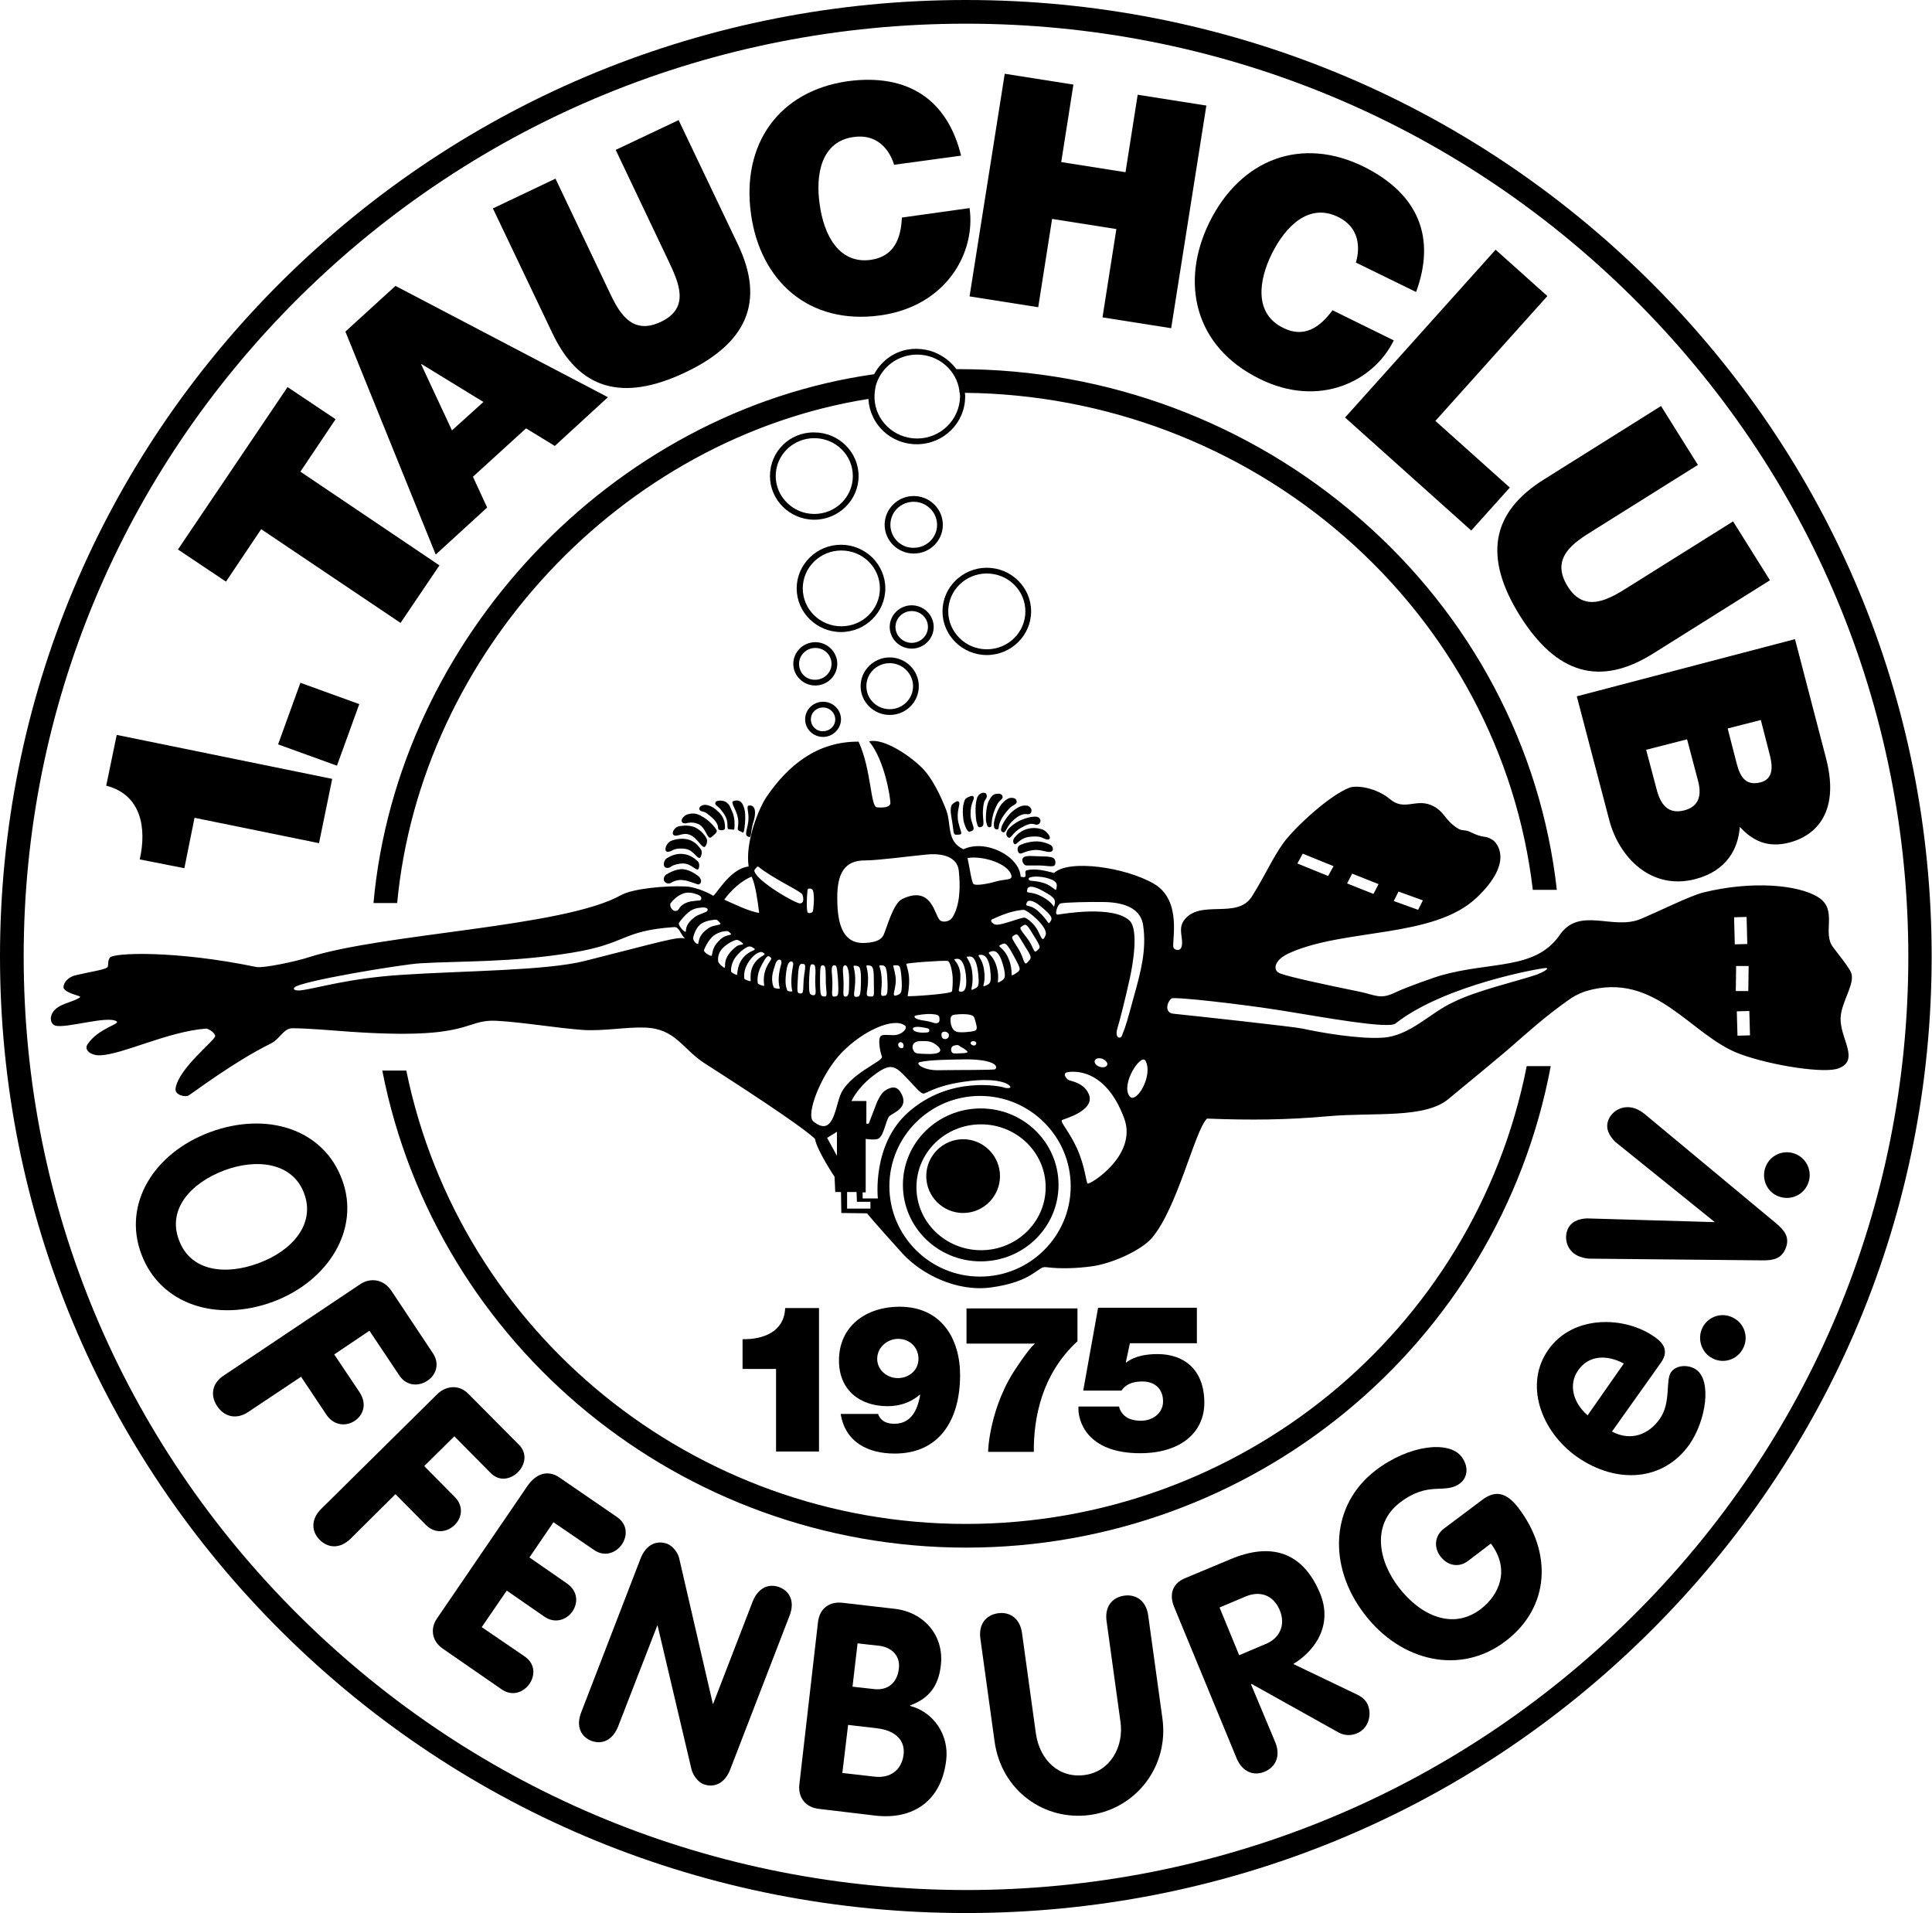
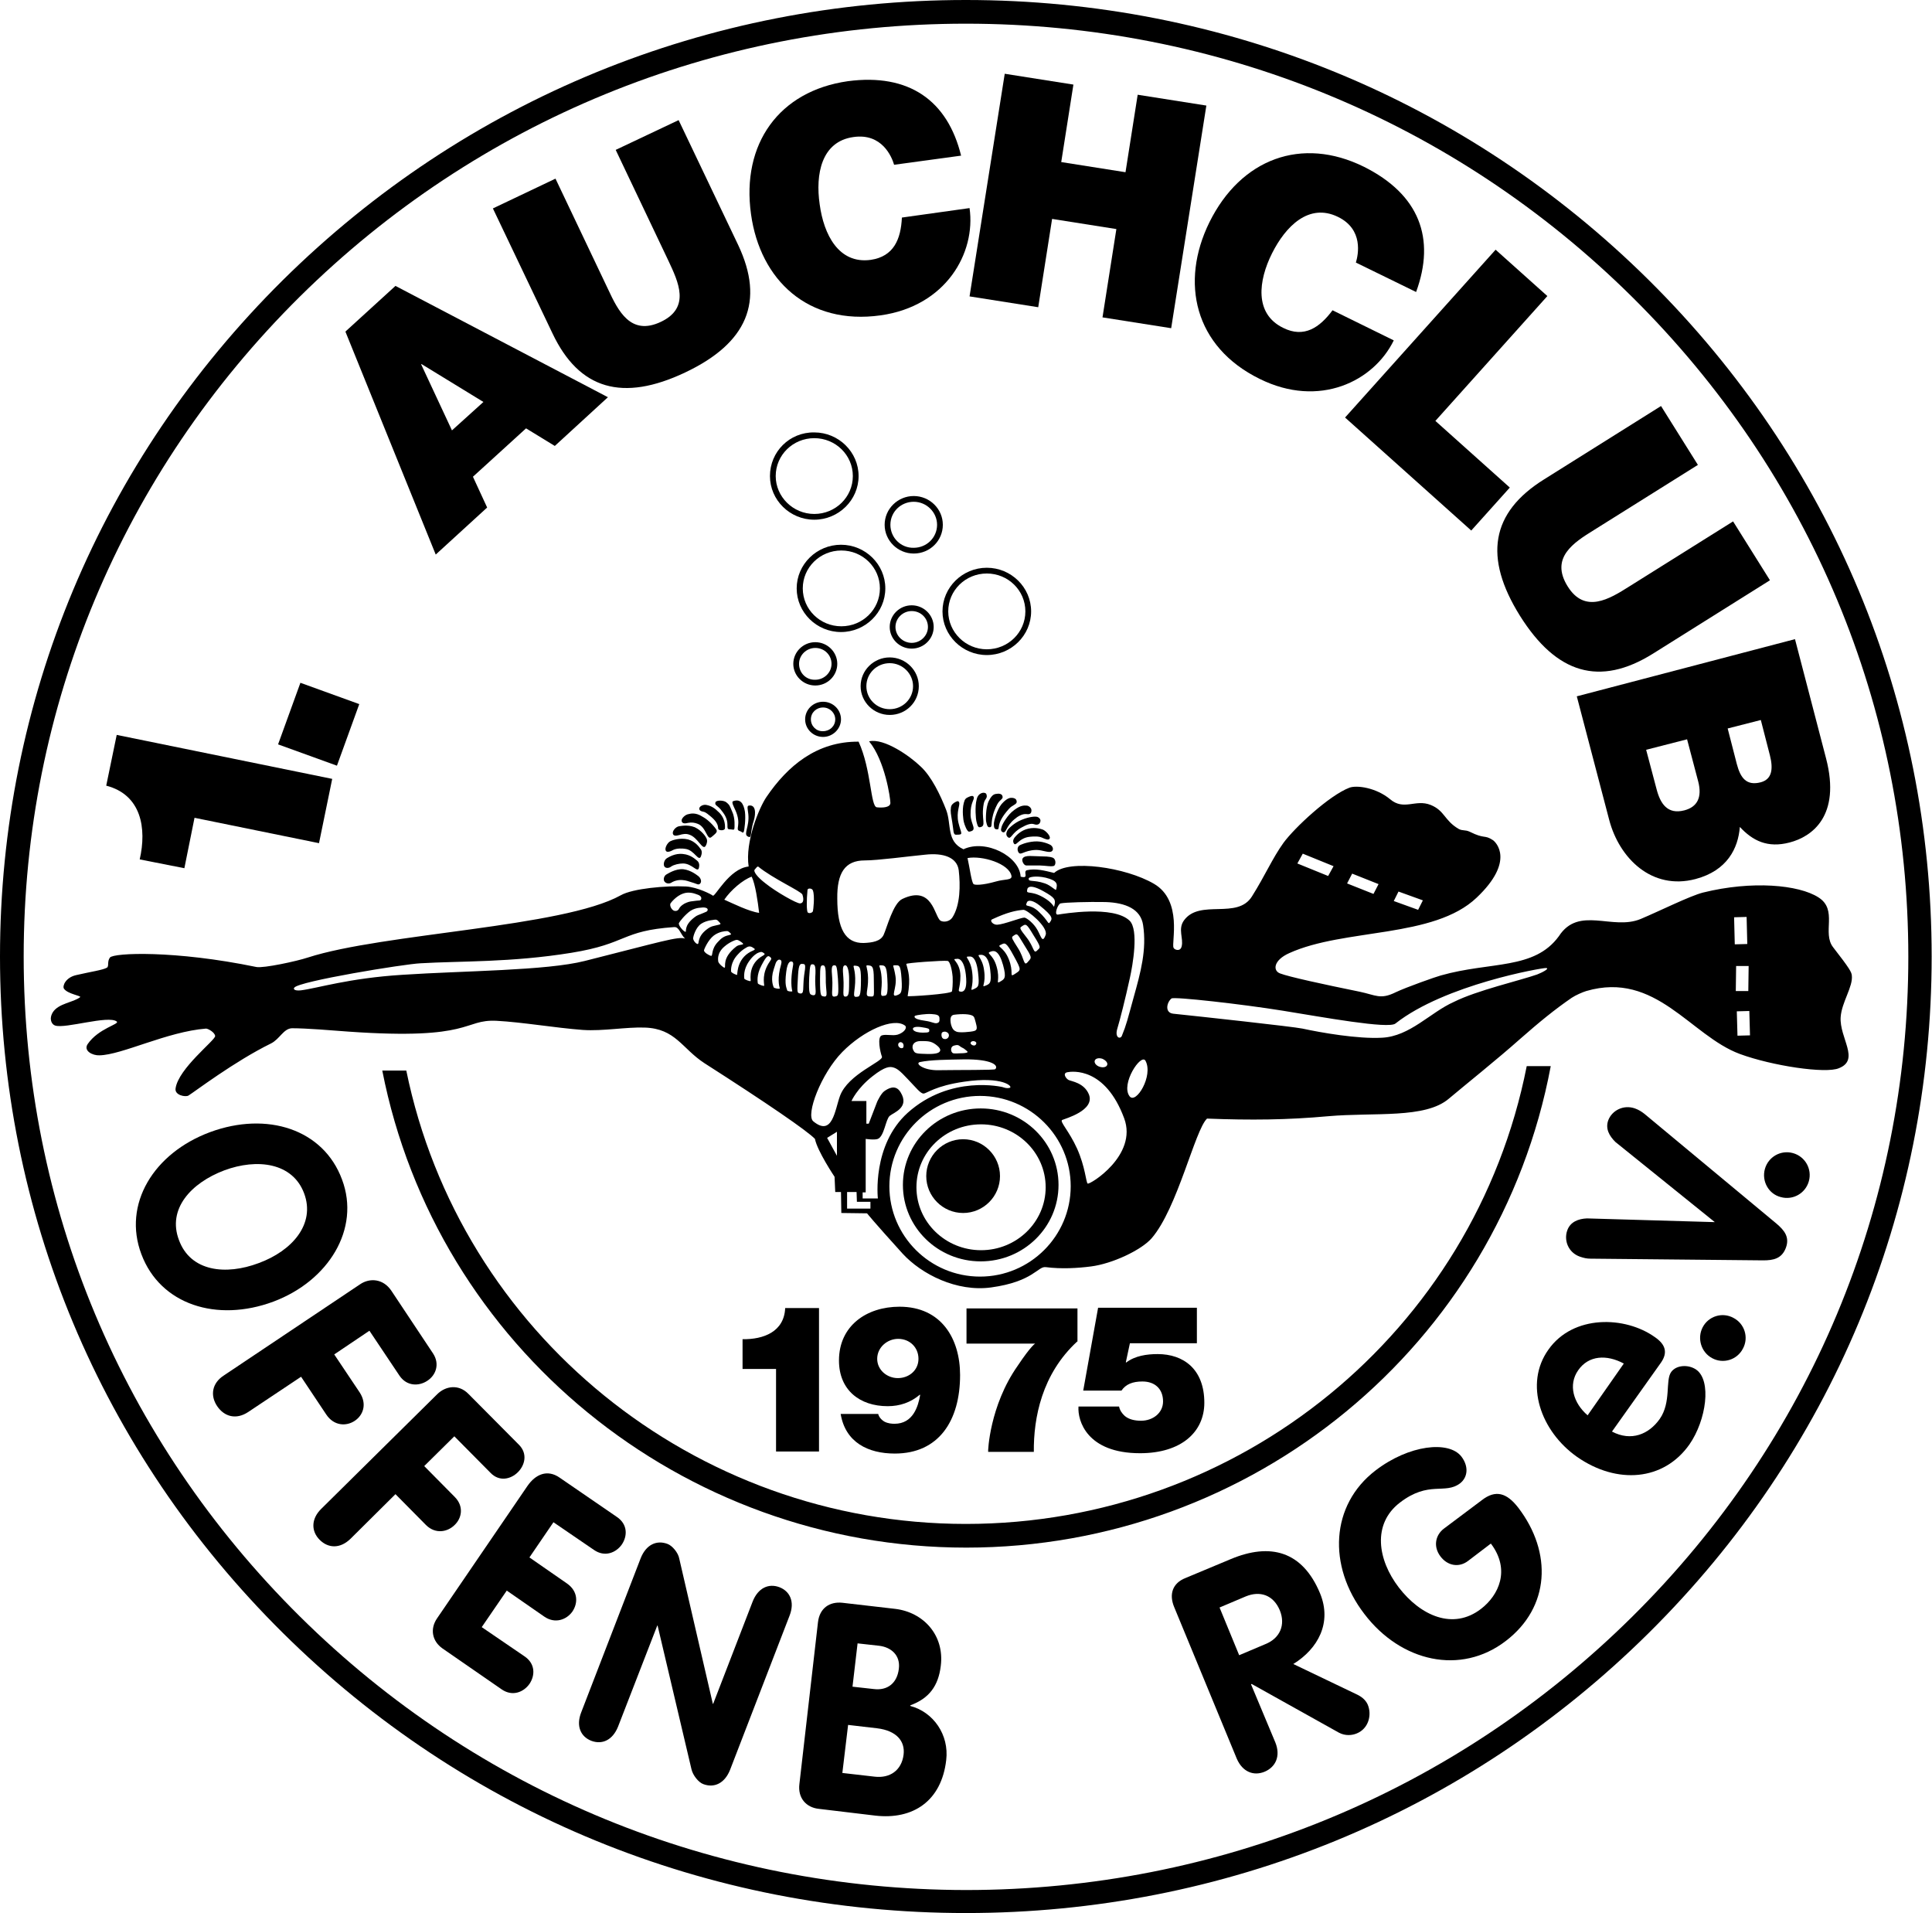
<svg xmlns="http://www.w3.org/2000/svg" version="1.1" x="0px" y="0px" width="571.1px" height="565.5px" viewBox="0 0 571.1 565.5" style="enable-background:new 0 0 571.1 565.5;" xml:space="preserve">
  <style type="text/css"> .st0{fill-rule:evenodd;clip-rule:evenodd;} .st1{display:none;} .st2{display:inline;} </style>
  <g id="kreise_Kopie">
    <g>
      <path class="st0" d="M83.6,82.8C29.7,136.2,0,207.2,0,282.7c0,75.5,29.7,146.5,83.6,199.9c53.9,53.4,125.6,82.8,201.9,82.8 c76.3,0,148-29.4,201.9-82.8c53.9-53.4,83.6-124.4,83.6-199.9s-29.7-146.5-83.6-199.9C433.5,29.4,361.8,0,285.5,0 C209.3,0,137.6,29.4,83.6,82.8z M88.6,477.7C36,425.6,7,356.4,7,282.7c0-73.6,29-142.9,81.6-195C141.2,35.7,211.1,7,285.5,7 c74.4,0,144.4,28.7,197,80.8c52.6,52.1,81.6,121.3,81.6,195c0,73.6-29,142.9-81.6,195c-52.6,52.1-122.6,80.8-197,80.8 C211.1,558.5,141.2,529.8,88.6,477.7z" />
    </g>
    <g>
      <path class="st0" d="M227.6,140.7c0,7.1,5.9,12.9,13.1,12.9c7.2,0,13.1-5.8,13.1-12.9c0-7.1-5.9-12.9-13.1-12.9 C233.4,127.7,227.6,133.5,227.6,140.7z M229.3,140.7c0-6.2,5.1-11.2,11.4-11.2c6.3,0,11.4,5,11.4,11.2c0,6.2-5.1,11.2-11.4,11.2 C234.4,151.9,229.3,146.8,229.3,140.7z" />
    </g>
    <g>
      <path class="st0" d="M235.5,173.9c0,7.1,5.9,12.9,13.1,12.9c7.2,0,13.1-5.8,13.1-12.9c0-7.1-5.9-12.9-13.1-12.9 C241.4,161,235.5,166.8,235.5,173.9z M237.3,173.9c0-6.2,5.1-11.2,11.4-11.2c6.3,0,11.4,5,11.4,11.2c0,6.2-5.1,11.2-11.4,11.2 C242.4,185.1,237.3,180.1,237.3,173.9z" />
    </g>
    <g>
      <path class="st0" d="M261.5,155.1c0,4.7,3.9,8.5,8.6,8.5c4.8,0,8.6-3.8,8.6-8.5s-3.9-8.5-8.6-8.5 C265.4,146.6,261.5,150.4,261.5,155.1z M263.2,155.1c0-3.8,3.1-6.8,6.9-6.8c3.8,0,6.9,3.1,6.9,6.8c0,3.8-3.1,6.8-6.9,6.8 C266.3,162,263.2,158.9,263.2,155.1z" />
    </g>
    <g>
      <path class="st0" d="M254.4,202.8c0,4.7,3.9,8.5,8.6,8.5c4.8,0,8.6-3.8,8.6-8.5s-3.9-8.5-8.6-8.5 C258.3,194.3,254.4,198.1,254.4,202.8z M256.1,202.8c0-3.8,3.1-6.8,6.9-6.8c3.8,0,6.9,3.1,6.9,6.8c0,3.8-3.1,6.8-6.9,6.8 C259.2,209.6,256.1,206.6,256.1,202.8z" />
    </g>
    <g>
      <path class="st0" d="M263,185.3c0,3.5,2.9,6.4,6.5,6.4c3.6,0,6.5-2.9,6.5-6.4s-2.9-6.4-6.5-6.4C265.9,178.9,263,181.8,263,185.3z M264.7,185.3c0-2.6,2.2-4.7,4.8-4.7c2.7,0,4.8,2.1,4.8,4.7s-2.2,4.7-4.8,4.7C266.9,190,264.7,187.9,264.7,185.3z" />
    </g>
    <g>
      <path class="st0" d="M234.5,196.2c0,3.5,2.9,6.4,6.5,6.4c3.6,0,6.5-2.9,6.5-6.4c0-3.5-2.9-6.4-6.5-6.4 C237.4,189.8,234.5,192.7,234.5,196.2z M236.2,196.2c0-2.6,2.2-4.7,4.8-4.7c2.7,0,4.8,2.1,4.8,4.7c0,2.6-2.2,4.7-4.8,4.7 C238.3,201,236.2,198.9,236.2,196.2z" />
    </g>
    <g>
      <path class="st0" d="M238,212.6c0,2.9,2.4,5.2,5.3,5.2c2.9,0,5.3-2.4,5.3-5.2c0-2.9-2.4-5.2-5.3-5.2 C240.4,207.4,238,209.7,238,212.6z M239.7,212.6c0-2,1.6-3.5,3.6-3.5c2,0,3.6,1.6,3.6,3.5c0,2-1.6,3.5-3.6,3.5 C241.3,216.2,239.7,214.6,239.7,212.6z" />
    </g>
    <g>
      <path class="st0" d="M278.6,180.7c0,7.1,5.9,12.9,13.1,12.9c7.2,0,13.1-5.8,13.1-12.9s-5.9-12.9-13.1-12.9 C284.5,167.8,278.6,173.6,278.6,180.7z M280.3,180.7c0-6.2,5.1-11.2,11.4-11.2c6.3,0,11.4,5,11.4,11.2c0,6.2-5.1,11.2-11.4,11.2 C285.4,191.9,280.3,186.8,280.3,180.7z" />
    </g>
-     <path d="M402.1,153.4c-32.8-28.6-74.9-44.3-118.6-44.3l-0.8,0c0,0-3.9-5.9-11.7-6c-5.5-0.1-10.2,3-12.6,7.5 c-77.4,10.9-140.9,78-148,156.3h7c7-74,66.4-137.4,139.3-149c0.4,7.5,6.6,13.4,14.3,13.4c7.9,0,14.3-6.3,14.3-14.1 c0-0.4,0-0.7-0.1-1.1c41.4,0.4,81.2,15.5,112.2,42.5c31.2,27.2,51,64.3,55.7,104.4h7.1C455.5,220.9,434.9,181.9,402.1,153.4z M271.1,129.6c-6.8,0-12.4-5.3-12.6-12c0-2.5,0.5-4,0.5-4c1.6-5.1,6.4-8.8,12.1-8.8c6.4,0,11.7,4.7,12.5,10.7v0.5c0,0,0,0,0.1,0 c0,0.4,0.1,0.7,0.1,1.1C283.7,124.1,278,129.6,271.1,129.6z" />
    <g>
      <path d="M285.5,450.4c-80.2,0-149.5-56.3-165.4-134H113c16,81.7,88.6,141,172.6,141c84.6,0,157.3-59.8,172.8-142.3h-7.1 C435.8,393.6,366.4,450.4,285.5,450.4z" />
    </g>
  </g>
  <g id="schrift">
    <g>
      <path d="M229.4,404.6h-9.9v-8.8c6.2,0.1,12.3-2.2,12.6-9.2h10V429h-12.7V404.6z" />
      <path d="M259.6,417.9c0.2,0.9,1,1.8,1.9,2.3c1,0.5,2.1,0.6,2.9,0.6c5.5,0,7-5.1,7.6-8.5l-0.1-0.1c-2.7,2.3-5.9,3.4-9.5,3.4 c-8.3,0-14.4-4.8-14.4-13.5c0-10.3,8.2-15.9,17.9-15.9c12.4,0,17.9,9.5,17.9,20.2c0,13.5-6.3,23.2-19.3,23.2 c-7.9,0-14.6-3.3-16-11.7H259.6z M259.3,401.6c0,3.3,2.9,5.7,6.1,5.7c3.3,0,6.1-2.3,6.1-5.7c0-3.4-2.6-5.9-6-5.9 C262.3,395.7,259.3,398.2,259.3,401.6z" />
      <path d="M318.4,396.5c-10.4,9.6-12.9,22.5-12.8,32.6h-13.5c-0.1,0,0.4-13.6,8.7-25.4c4-6,5.2-6.6,5.2-6.6h-20.3v-10.4h32.8V396.5z " />
      <path d="M353.8,397h-19.8l-1.2,5.6l0.1,0.1c2.6-2,6.1-2.5,9.3-2.5c7.6,0,13.8,4.4,13.8,14.4c0,8.6-6.8,14.9-19,14.9 c-15.7,0-18.5-9.6-18.2-13.8h12c0.2,1.1,0.9,2.1,1.7,2.8c1.2,1,2.9,1.4,4.8,1.4c3.5,0,6.5-2.3,6.5-5.7c0-3.7-2.4-5.9-6.1-5.9 c-2.9,0-4.9,0.8-6.2,2.7h-11.3l4.4-24.5h29.2V397z" />
    </g>
    <g>
      <path d="M57.5,241.7l-3,14.9L41.3,254c2.1-9.2,0.5-19.1-9.9-21.8l3.1-15l63.7,13l-3.9,19L57.5,241.7z" />
      <path d="M82.2,220l6.6-18.2l17.4,6.3l-6.6,18.2L82.2,220z" />
-       <path d="M77.2,156.4l-10.4,15.5l-14.2-9.5l32.4-48l14.2,9.5l-10.4,15.5l41.1,27.7l-11.5,17L77.2,156.4z" />
      <path d="M102.1,98l14.8-13.5l62.8,32.9L164,131.8l-8.5-5.2l-15.7,14.3l4.2,9.1l-15.2,13.9L102.1,98z M142.9,118.8l-18.3-11.2 l-0.1,0.1l9.1,19.5L142.9,118.8z" />
      <path d="M218.2,72.4c7.9,16.7,2.7,29-15.7,37.7c-18.4,8.7-31.3,5.1-39.2-11.6l-17.6-36.9l18.5-8.8l15.6,32.8 c2.9,6.2,6.6,13.8,15.6,9.5c8.8-4.2,5.1-11.8,2.2-18l-15.6-32.8l18.6-8.8L218.2,72.4z" />
      <path d="M264.3,48.7c-0.7-2.4-3.6-9.4-12-8.2c-9.5,1.3-11.3,11-10,19.9c1.2,8.9,5.6,17.7,15.1,16.4c6.8-1,8.9-6.1,9.2-12.5l20-2.8 c1.9,13.3-7,29-26.3,31.7c-21.4,3-35.6-10.4-38.3-29.9c-2.9-20.8,8.3-36.4,28.6-39.3c18.1-2.4,29.5,5.7,33.5,22L264.3,48.7z" />
      <path d="M297,21.8l20.3,3.2l-3.6,22.9l19,3l3.6-22.9l20.3,3.2L346.2,97l-20.3-3.2l4.1-26.1l-19-3l-4.1,26.1l-20.3-3.2L297,21.8z" />
      <path d="M400.8,77.6c0.7-2.3,2.3-9.8-5.3-13.5c-8.6-4.2-15.5,2.8-19.5,10.8c-4,8-5.3,17.8,3.3,22c6.2,3.1,10.8-0.1,14.6-5.2 l18.1,8.9c-5.9,12.1-22,20.1-39.6,11.4c-19.4-9.5-23.6-28.6-14.9-46.3c9.3-18.8,27.3-25.5,45.7-16.4c16.4,8.2,21.2,21.2,15.4,37 L400.8,77.6z" />
      <path d="M442.1,73.8l15.3,13.7l-33.1,36.9l22,19.7l-11.4,12.7l-37.3-33.4L442.1,73.8z" />
      <path d="M488.6,193.2c-15.7,9.8-28.5,6-39.3-11.2c-10.8-17.3-8.6-30.5,7.1-40.3L491,120l10.9,17.4l-30.8,19.3 c-5.8,3.6-13,8.1-7.7,16.6c5.1,8.2,12.4,3.7,18.1,0.1l30.8-19.3l10.9,17.4L488.6,193.2z" />
      <path d="M530.6,188.9l9.2,35.3c4.4,17-4.2,23.1-10.8,24.8c-6.5,1.7-10.9-0.5-14.7-4.6c-0.5,6.3-3.7,12.9-13.1,15.4 c-12.9,3.4-22.5-6.1-25.5-17.4l-9.6-36.6L530.6,188.9z M486.6,221.6l3.1,11.7c1.1,4.2,3.2,7.5,8.2,6.2c3.8-1,5.3-3.8,4.1-8.5 l-3.3-12.5L486.6,221.6z M510.7,215.3l2.7,10.5c1.1,4.2,2.9,6.5,7.1,5.4c3.3-0.9,3.7-3.9,2.7-7.9l-2.7-10.5L510.7,215.3z" />
    </g>
  </g>
  <g id="offenburg_ev_massiv">
    <g>
      <path d="M62.1,334.6c16.8-6.2,33.5-0.9,39,14c5.5,14.6-4,30-20.3,36.1c-16.7,6.2-33.4,0.9-39-14C36.2,355.9,45.4,340.8,62.1,334.6 z M76.5,373.3c9.8-3.6,16.8-11.5,13.4-20.6c-3.4-9.1-13.9-10.4-23.6-6.8c-9.8,3.7-16.9,11.4-13.4,20.6 C56.3,375.8,66.7,377,76.5,373.3z" />
      <path d="M106.4,379.6c2.9-2,6.9-1.7,9.3,1.9l12.3,18.5c2.1,3.2,0.8,6.5-1.7,8.1c-2.4,1.6-6,1.7-8.2-1.5l-8.9-13.3l-10.4,7 l7.5,11.2c2.3,3.5,1,6.8-1.4,8.4c-2.5,1.7-6.2,1.6-8.5-1.9L89,406.9l-15.6,10.4c-3.6,2.4-7.1,1.4-9.2-1.7c-2.1-3.1-1.6-6.8,2-9.1 L106.4,379.6z" />
      <path d="M129.2,412.1c2.5-2.5,6.4-3.1,9.3-0.1l14.9,15c2.6,2.6,1.8,6-0.3,8.1c-2.1,2.1-5.5,2.9-8.1,0.2l-10.7-10.8l-8.9,8.8l9,9.1 c2.8,2.8,2.1,6.3,0,8.3c-2.1,2.1-5.7,2.8-8.5,0l-9-9.1l-13.3,13.2c-3.1,3-6.6,2.8-9.1,0.3c-2.5-2.5-2.6-6.1,0.4-9.1L129.2,412.1z" />
      <path d="M155.9,439.2c2.4-3.5,5.9-5,9.5-2.5l16.9,11.6c3.3,2.2,3.2,5.7,1.5,8.2c-1.7,2.4-5,3.8-8.2,1.6l-12-8.2l-7.1,10.4 l11.1,7.7c3.3,2.3,3.3,5.8,1.6,8.3c-1.7,2.4-5.1,3.7-8.3,1.5l-11.1-7.7l-7.4,10.8l12.6,8.6c3.3,2.2,3.2,5.7,1.5,8.2 c-1.7,2.4-5,3.8-8.2,1.6l-17.5-12.1c-3-2.1-3.8-5.7-1.6-8.9L155.9,439.2z" />
      <path d="M189.4,460.5c1.6-4,4.7-5.4,7.9-4.2c1.4,0.5,3.2,2.6,3.5,4.4l9.9,42.8l0.1,0.1l11.7-30.3c1.6-4,4.7-5.4,7.9-4.2 c3.1,1.2,4.6,4.3,3,8.4l-17.6,45.6c-1.6,4-4.7,5.4-7.9,4.2c-1.4-0.5-3.1-2.6-3.5-4.4l-10-42.4l-0.1-0.1l-11.6,29.9 c-1.6,4-4.7,5.4-7.9,4.2c-3.1-1.2-4.6-4.3-3-8.4L189.4,460.5z" />
      <path d="M241.8,479.4c0.5-4.1,3.4-6.1,7.2-5.7l15.6,1.8c8.4,1,14.6,7.8,13.5,16.8c-0.7,6-3.5,9.7-9,11.7l0,0.2 c6.8,1.8,11.5,8.5,10.6,16c-1.4,12.1-9.8,17.7-21,16.4l-16.7-2c-3.7-0.4-6.2-3.2-5.7-7.3L241.8,479.4z M249,524l9.6,1.1 c4.4,0.5,7.9-1.8,8.5-6.5c0.5-4-2.1-7.1-7.8-7.8l-8.6-1L249,524z M252,498.5l6.3,0.7c4,0.5,6.9-1.7,7.4-6c0.5-4-2.3-6.4-5.9-6.8 l-6.3-0.7L252,498.5z" />
-       <path d="M289.8,484.3c-0.6-4.3,1.7-7,5.2-7.5c3.5-0.5,6.5,1.5,7.1,5.8l4.1,29.7c1.1,7.8,6.8,13.4,14.5,12.3 c7.4-1,11.6-8.3,10.5-15.8l-4.1-29.7c-0.6-4.3,1.7-7,5.2-7.5c3.5-0.5,6.5,1.5,7.1,5.8l4.2,30.4c2,14.3-7.8,26.7-21.3,28.6 c-13.6,1.9-26.3-7.2-28.3-21.7L289.8,484.3z" />
      <path d="M347.1,475c-1.6-3.8-0.5-7.1,3.3-8.6l13.4-5.6c11.7-4.9,21.2-2.4,26.4,10.1c3.6,8.7-0.6,16.4-7.9,20.9l19,9.1 c1.6,0.8,2.5,1.8,3,2.9c1.3,3.1,0.2,7.1-3.2,8.5c-1.4,0.6-3.4,0.8-5.3-0.2l-25.8-14.4l-0.2,0.1L377,515c1.6,4,0.1,7.2-3.1,8.6 c-3.3,1.4-6.6,0.1-8.3-3.8L347.1,475z M366.3,489.2l7.8-3.3c4.2-1.7,6-5.6,4.2-10c-1.9-4.5-5.8-5.8-10-4.1l-7.8,3.3L366.3,489.2z" />
      <path d="M438,443.4c4.1-3.2,7.4-2.2,10.8,2.2c10.1,13.2,9.4,29.4-3.7,39.4c-13.3,10.2-31,6.2-41.8-8c-10.9-14.2-10-32.2,3.3-42.4 c9.9-7.6,21.7-8.9,25.4-4.1c2.2,2.9,1.9,6.1-0.4,7.9c-4.5,3.4-9.2-0.9-17.8,5.7c-8.2,6.3-6.6,16.9-0.3,25.1 c6.4,8.3,16,12.7,24.3,6.3c5.2-4,8.8-11.5,2.9-19.3l-6.7,5.1c-2.7,2.1-6.1,1.5-8.2-1.3c-2.2-2.9-1.5-6.3,1-8.2L438,443.4z" />
      <path d="M476.5,423.1c5.7,3,10.9,0.8,14.1-3.7c3.5-5,1.6-11.4,3.4-13.9c1.5-2.1,5.1-2.3,7.4-0.7c4.6,3.2,3,14.9-2,22.1 c-7.6,10.8-21.4,11.9-33.2,3.7c-10.8-7.6-15.7-21.6-8.5-31.7c7.3-10.4,22.7-10,31.5-3.7c3.2,2.2,3.8,4.6,1.8,7.5L476.5,423.1z M480,403c-5-2.7-10.4-2.5-13.5,2c-3,4.3-1.4,9.7,2.8,13.3L480,403z" />
      <path d="M503.3,392.3c1.7-3.3,5.8-4.6,9.1-2.8c3.3,1.7,4.6,5.8,2.8,9.1c-1.7,3.3-5.8,4.6-9.1,2.8 C502.9,399.7,501.6,395.6,503.3,392.3z" />
      <path d="M470.2,372c-1.2,0-2-0.2-3.2-0.6c-3.4-1.2-4.8-4.8-3.7-7.8c0.9-2.5,3.3-3.4,5.8-3.5l37.8,1.1l-29.4-23.7 c-1.8-1.8-3-3.9-2.1-6.4c1.1-2.9,4.5-4.7,7.9-3.5c1.1,0.4,1.9,0.9,2.8,1.6l39.1,32.5c2.2,1.9,3.9,3.9,2.7,7.1 c-1.2,3.2-3.7,3.7-6.7,3.7L470.2,372z" />
      <path d="M521.7,345.5c1-3.6,4.7-5.7,8.3-4.7c3.6,1,5.7,4.7,4.7,8.3c-1,3.6-4.7,5.7-8.3,4.7C522.8,352.9,520.7,349.1,521.7,345.5z" />
    </g>
  </g>
  <g id="offenburg_ev_outline" class="st1">
    <g class="st2">
      <g>
        <path d="M61.4,332.8L61.4,332.8c-18.2,6.8-27.2,23-21.4,38.5c2.5,6.8,7.4,12,13.9,15c8,3.7,17.8,3.7,27.5,0.1 c9.4-3.5,16.9-10.1,20.6-18.2c3-6.6,3.3-13.6,0.8-20.3c-2.5-6.8-7.4-12-13.9-15C80.9,329.2,71.1,329.2,61.4,332.8z M87.4,336.3 c5.6,2.6,9.8,7,12,12.9c2.1,5.7,1.9,11.8-0.7,17.5c-3.3,7.2-10,13.1-18.5,16.2c-8.8,3.3-17.5,3.3-24.6,0c-5.6-2.6-9.8-7-12-12.9 c-1-2.7-1.5-5.4-1.5-8.1c0-10.7,7.8-20.8,20.7-25.6C71.5,333,80.3,333,87.4,336.3z" />
        <path d="M65.7,344.2c-6.9,2.6-12,6.7-14.2,11.7c-1.6,3.6-1.7,7.5-0.3,11.3c3.4,9.2,13.9,12.4,26.1,7.9l0,0 c10.1-3.8,18.5-12.3,14.5-23c-1.4-3.8-4-6.6-7.6-8.3C79.1,341.5,72.4,341.6,65.7,344.2z M54.6,365.9c-1.1-2.9-1-5.8,0.2-8.4 c1.8-4,6.3-7.6,12.1-9.8c5.8-2.2,11.5-2.3,15.6-0.5c2.7,1.2,4.6,3.3,5.7,6.2c3.1,8.2-4,15.1-12.3,18.2l0,0 C68.1,374.4,57.9,374.7,54.6,365.9z" />
      </g>
      <g>
        <path d="M105.3,378.1l-40.2,26.9c-2.1,1.4-3.5,3.3-3.9,5.4c-0.1,0.5-0.1,1-0.1,1.5c0,1.6,0.5,3.3,1.5,4.8c1.3,2,3.2,3.3,5.3,3.7 c2.1,0.4,4.4-0.1,6.5-1.5c0,0,10.1-6.7,14-9.4c1.5,2.3,6.4,9.6,6.4,9.6c1.3,2,3.1,3.2,5.1,3.6c2,0.4,4.2-0.1,5.9-1.2 c1.7-1.1,2.9-2.9,3.3-4.9c0.1-0.5,0.1-1,0.1-1.4c0-1.6-0.5-3.2-1.5-4.7c0,0-4.9-7.3-6.4-9.6c1.9-1.2,5.5-3.7,7.3-4.9 c1.6,2.4,7.8,11.7,7.8,11.7c2.8,4.2,7.5,4.2,10.8,2.1c1.8-1.2,3.1-3,3.5-5c0.4-1.9,0-3.9-1.2-5.7l-12.3-18.5 c-1.4-2-3.3-3.4-5.4-3.8C109.6,376.3,107.3,376.7,105.3,378.1z M68.6,416.7c-1.1-0.2-2.1-1-2.9-2.1c-0.8-1.2-1.1-2.4-0.8-3.5 c0.2-1.2,1-2.2,2.3-3.1l40.2-26.9c1.2-0.8,2.5-1.1,3.7-0.8c1.2,0.2,2.3,1,3.1,2.2l12.3,18.5c0.6,1,0.9,1.9,0.7,2.9 c-0.2,1-0.9,2-1.9,2.6c-1.3,0.8-3.8,1.6-5.6-1l-9.9-14.8l-13.6,9.1l8.5,12.8c0.8,1.1,1,2.3,0.8,3.4c-0.2,1-0.8,1.9-1.7,2.5 c-1,0.6-2.1,0.9-3.1,0.7c-1.1-0.2-2-0.9-2.8-2l-8.5-12.8l-17.2,11.5C71.1,416.6,69.8,416.9,68.6,416.7z M105.3,378.1L105.3,378.1 L105.3,378.1z" />
      </g>
      <g>
        <path d="M127.9,410.8L127.9,410.8l-34.4,34c-1.9,1.8-2.8,4-2.9,6.2c0,2,0.8,4,2.4,5.6c1.6,1.6,3.6,2.5,5.6,2.5 c2.2,0,4.3-1,6.2-2.8c0,0,8.6-8.5,12-11.9c1.9,1.9,7.7,7.8,7.7,7.8c1.5,1.6,3.4,2.4,5.4,2.4c2,0,4.1-0.9,5.7-2.4 c1.5-1.4,2.4-3.4,2.4-5.5c0-1.8-0.7-3.8-2.4-5.4c0,0-5.2-5.2-7.7-7.8c1.6-1.6,4.7-4.6,6.3-6.2c2,2,9.4,9.5,9.4,9.5 c1.4,1.4,3.2,2.2,5.1,2.2c2,0,4.1-0.9,5.7-2.4c2.8-2.7,3.8-7.3,0.3-10.8l-14.9-15c-1.6-1.6-3.6-2.5-5.8-2.5 C131.8,408.1,129.6,409.1,127.9,410.8z M98.7,455.3c-1,0-2.1-0.5-2.9-1.4c-0.9-0.9-1.3-1.9-1.3-3c0-1.2,0.6-2.4,1.7-3.5l34.4-34 c1-1,2.3-1.6,3.5-1.6c1.1,0,2.2,0.5,3.1,1.4l14.9,15c2,2,0.8,4.4-0.3,5.5c-0.9,0.9-2,1.4-3,1.4c-0.9,0-1.7-0.4-2.4-1.1l-12-12.1 l-11.6,11.5l10.3,10.4c2,2,1.4,4.3,0,5.7c-0.9,0.8-2,1.3-3,1.3c-1,0-1.9-0.4-2.8-1.3l-10.3-10.4l-14.7,14.5 C101.1,454.7,99.8,455.3,98.7,455.3z" />
      </g>
      <g>
        <path d="M154.4,438.1l-26.8,39c-1.3,1.9-1.8,4.2-1.5,6.3c0.4,2.1,1.6,4,3.5,5.2l17.5,12.1c4.1,2.8,8.7,1.1,10.8-2.1 c0.9-1.3,1.5-3,1.5-4.7c0-2.2-1-4.4-3.5-6.1c0,0-7.7-5.3-11-7.6c1.3-1.9,4-5.8,5.3-7.7c2.3,1.6,9.6,6.6,9.6,6.6 c1.8,1.3,3.9,1.7,5.9,1.4c2-0.4,3.8-1.6,5-3.3c1-1.4,1.5-3,1.5-4.6c0-0.4,0-0.9-0.1-1.3c-0.4-2-1.6-3.7-3.4-5c0,0-7.3-5-9.6-6.6 c1.3-1.8,3.7-5.4,5-7.3c2.3,1.6,10.4,7.2,10.4,7.2c1.8,1.2,3.8,1.7,5.7,1.3c2-0.4,3.9-1.6,5.1-3.4c2.1-3.1,2.4-7.8-1.9-10.8 l-16.9-11.6C162.3,432.2,157.7,433.4,154.4,438.1z M164.4,438.2l16.9,11.6c3.1,2.1,1.4,5,1,5.6c-0.7,1-1.6,1.6-2.7,1.8 c-1,0.2-2-0.1-2.9-0.7l-13.5-9.3l-9.2,13.4l12.7,8.7c1.1,0.7,1.7,1.6,1.9,2.6c0.2,1-0.1,2.1-0.7,3.1c-0.6,0.9-1.6,1.6-2.6,1.8 c-1,0.2-2.1-0.1-3.1-0.8l-12.7-8.7l-9.5,13.9l14.1,9.7c3.1,2.1,1.4,5,1,5.6c-1.1,1.6-3.3,2.6-5.6,1.1l-17.5-12.1 c-1.1-0.7-1.7-1.7-2-2.8c0-0.2-0.1-0.5-0.1-0.7c0-0.9,0.3-1.9,0.9-2.7c0,0,26.8-39,26.8-39C158.9,438.1,161.3,436.1,164.4,438.2z " />
      </g>
      <g>
        <path d="M187.7,459.9l-17.6,45.6c-1.9,4.8-0.2,9.1,4.1,10.8c4.3,1.7,8.4-0.4,10.3-5.2c0,0,6.1-15.9,9.5-24.5 c2,8.5,8.7,36.8,8.7,36.8c0.6,2.4,2.7,5,4.7,5.7c2,0.8,3.9,0.7,5.7-0.1c2-0.9,3.6-2.7,4.6-5.2l17.6-45.6 c1.9-4.8,0.2-9.1-4.1-10.8c-4.3-1.7-8.4,0.4-10.3,5.2c0,0-6.2,16.1-9.6,24.9c-2-8.6-8.6-37.1-8.6-37.1c-0.5-2.3-2.6-4.9-4.7-5.7 C193.7,453,189.5,455.1,187.7,459.9z M196.6,458.1c0.7,0.3,2.1,1.8,2.4,3.1c0,0,10.1,43.8,10.1,43.8l2.8,1.1l12.4-32.1 c1.1-2.8,3.1-4,5.4-3.1c2.3,0.9,3,3.1,1.9,5.9l-17.6,45.6c-0.6,1.5-1.5,2.6-2.6,3.1c-0.9,0.4-1.8,0.4-2.9,0 c-0.7-0.3-2.1-1.8-2.4-3.1c0,0-10-42.4-10-42.4l-0.2-1l-2.8-1.1L181,509.7c-1.1,2.8-3.1,4-5.4,3.1c-2.3-0.9-3-3.1-1.9-5.9 l17.6-45.6l0,0C192.3,458.4,194.3,457.2,196.6,458.1z" />
      </g>
      <g>
        <path d="M242.9,473.4c-1.7,1.3-2.7,3.3-3,5.7l0,0l-5.6,48c-0.3,2.4,0.3,4.6,1.6,6.3c1.3,1.7,3.4,2.8,5.8,3l16.7,2 c12.8,1.5,21.6-5.4,23.1-18c0.1-0.6,0.1-1.3,0.1-1.9c0-6-3.3-11.5-8.4-14.4c3.8-2.4,6-6.2,6.6-11.5c0.1-0.7,0.1-1.5,0.1-2.2 c0-3.9-1.2-7.5-3.5-10.4c-2.8-3.5-7-5.8-11.8-6.4l-15.6-1.8C246.8,471.6,244.6,472.1,242.9,473.4z M258.9,534.7l-16.7-2 c-1.4-0.2-2.5-0.7-3.2-1.7c-0.7-0.9-1-2.1-0.8-3.5l5.6-48c0.2-1.4,0.7-2.5,1.6-3.2c0.9-0.7,2.1-1,3.5-0.8l15.6,1.8 c3.8,0.4,7.1,2.2,9.3,5c2.1,2.7,3,6.1,2.6,9.8c-0.6,5.3-3,8.4-7.8,10.1l-1.1,0.4l-0.3,2.9l1.6,0.4c6,1.6,10,7.6,9.3,13.9 C276.6,530.4,269.6,535.9,258.9,534.7z" />
-         <path d="M246.9,525.6l11.4,1.3c5.7,0.7,9.9-2.6,10.6-8.2c0.5-4.2-1.7-8.9-9.5-9.8l-10.5-1.2L246.9,525.6z M252.3,511.8 c2.3,0.3,6.7,0.8,6.7,0.8c2.4,0.3,6.2,1.3,6.2,5c0,0.2,0,0.4,0,0.7c-0.4,3.5-2.8,5.3-6.4,4.9c0,0-4.9-0.6-7.7-0.9 C251.3,519.9,252,514.2,252.3,511.8z" />
        <path d="M249.9,500.1l8.2,1c2.5,0.3,4.7-0.3,6.4-1.6c1.7-1.4,2.8-3.4,3.1-6c0.3-2.2-0.3-4.2-1.5-5.8c-1.4-1.7-3.5-2.8-6-3.1 l-8.2-1L249.9,500.1z M255.1,487.7c1.9,0.2,4.5,0.5,4.5,0.5c1.5,0.2,2.8,0.8,3.5,1.7c0.5,0.7,0.8,1.5,0.8,2.4c0,0.2,0,0.4,0,0.7 c-0.2,1.6-0.8,2.8-1.7,3.5c-0.9,0.7-2.1,1-3.6,0.8c0,0-2.6-0.3-4.5-0.5C254.3,494.6,254.8,490,255.1,487.7z" />
      </g>
      <g>
        <path d="M332.1,469.7c-2.2,0.3-4.1,1.4-5.3,3c-1.3,1.8-1.8,4-1.5,6.6l4.1,29.7c1,7-2.9,12.8-8.9,13.7 c-6.3,0.9-11.4-3.5-12.4-10.7l-4.1-29.7c-0.7-5.1-4.4-8.1-9.2-7.4c-2.2,0.3-4.1,1.4-5.3,3c-1.3,1.8-1.8,4-1.5,6.6l4.2,30.4 c2.1,15.1,15.5,25.4,30.5,23.3c7.1-1,13.4-4.7,17.7-10.4c4.4-5.8,6.2-13,5.2-20.3l-4.2-30.4C340.6,472,336.9,469,332.1,469.7z M321,526.5c8.1-1.1,13.4-9,12.1-17.9l-4.1-29.7c-0.2-1.6,0-2.9,0.8-3.8c0.6-0.8,1.6-1.4,2.8-1.5c2.7-0.4,4.5,1.2,4.9,4.2 l4.2,30.4c0.9,6.4-0.7,12.6-4.4,17.6c-3.7,4.9-9.1,8.1-15.2,8.9c-12.9,1.8-24.4-7-26.2-20.1l-4.2-30.4c-0.2-1.6,0-2.9,0.8-3.8 c0.6-0.8,1.6-1.4,2.8-1.5c2.7-0.4,4.5,1.2,4.9,4.2l4.1,29.7C305.6,521.8,312.6,527.6,321,526.5z" />
      </g>
      <g>
        <path d="M363.1,459.1l-13.4,5.6c-4.7,1.9-6.3,6.2-4.3,11.1l18.5,44.7c1,2.4,2.6,4.1,4.6,5c1.9,0.8,4,0.7,6.1-0.1 c2.1-0.9,3.6-2.4,4.4-4.2c0.4-0.9,0.6-1.9,0.6-3c0-1.2-0.3-2.5-0.8-3.8c0,0-3.1-7.5-5.2-12.5c6.1,3.4,21.3,11.9,21.3,11.9 c2.1,1.1,4.7,1.3,6.9,0.3c1.9-0.8,3.4-2.3,4.2-4.2c0.4-1.1,0.7-2.2,0.7-3.3c0-1.1-0.2-2.3-0.7-3.4c-0.7-1.6-2-2.9-3.9-3.8 c0,0-10.8-5.2-16.1-7.7c4.8-3.9,7.4-8.9,7.4-14.3c0-2.3-0.5-4.7-1.4-7c-2.6-6.2-6.3-10.3-11-12.3 C376,455.9,370,456.3,363.1,459.1z M351.1,468.1l13.4-5.6c5.9-2.4,10.9-2.8,15-1.2c3.8,1.6,6.8,5,9,10.3c2.9,7,0.3,14-7.1,18.6 l-2.9,1.8l22,10.6c1.1,0.5,1.7,1.1,2.1,1.9c0.5,1.2,0.5,2.6,0,3.8c-0.3,0.7-0.9,1.7-2.2,2.2c-0.9,0.4-2.4,0.5-3.7-0.1 c0,0-25.8-14.4-25.8-14.4l-0.8-0.4l-2.7,1.1l7.9,19c0.6,1.5,0.7,2.8,0.2,3.9c-0.4,1-1.2,1.7-2.4,2.2c-1.2,0.5-2.3,0.5-3.2,0.1 c-1.1-0.5-2-1.5-2.6-2.9l-18.5-44.7l0,0C347.6,471.4,348.4,469.3,351.1,468.1z" />
        <path d="M367.6,470.1l-9.6,4l7.3,17.5l9.6-4c5.3-2.2,7.4-7.2,5.2-12.5c-1.1-2.6-2.8-4.4-5-5.3C372.9,468.9,370.3,469,367.6,470.1 z M369.1,473.6c1.7-0.7,3.3-0.8,4.6-0.3c1.3,0.5,2.3,1.6,3,3.3c0.4,0.9,0.6,1.8,0.6,2.6c0,2.2-1.3,3.9-3.7,4.9 c0,0-3.8,1.6-6.1,2.5c-0.9-2.3-3.4-8.3-4.4-10.6C365.1,475.2,369.1,473.6,369.1,473.6z" />
      </g>
      <g>
        <path d="M405.5,433.2c-6.4,4.9-10.3,11.5-11.3,19.2c-1.2,8.7,1.5,17.9,7.6,25.9c6.1,7.9,14.2,12.9,23,14.1c7.7,1,15.1-1,21.4-5.8 c6.3-4.8,10.2-11.2,11.1-18.4c1.1-7.9-1.4-16.3-7.1-23.6c-2.2-2.8-4.4-4.4-6.8-4.7c-2.2-0.3-4.3,0.4-6.7,2.2l0,0l-11.1,8.5 c-1.7,1.3-2.7,3.1-3,5.1c-0.3,2,0.3,4,1.6,5.7c1.4,1.8,3.2,2.9,5.3,3.2c2,0.3,3.9-0.3,5.6-1.6c0,0,3.1-2.4,5.1-3.9 c1.1,1.8,1.6,3.7,1.6,5.6c0,0.4,0,0.9-0.1,1.3c-0.4,3-2.3,6-5.1,8.2c-2.8,2.1-5.8,3-9,2.5c-4.4-0.6-9-3.7-12.7-8.5 c-3.6-4.8-5.4-10.1-4.8-14.5c0.4-3.2,2-5.9,4.8-8c4.5-3.5,7.7-3.6,10.7-3.7c2.3-0.1,4.7-0.2,7.1-2c3.2-2.5,3.5-6.9,0.8-10.5 c-1.4-1.8-3.7-3-6.6-3.4C420.7,425.2,412.3,428,405.5,433.2z M425.3,488.6c-7.8-1-15-5.5-20.5-12.7c-5.5-7.2-7.9-15.4-6.9-23.1 c0.9-6.7,4.3-12.4,9.9-16.7c6-4.6,13.4-7.1,18.7-6.4c1.3,0.2,3.1,0.7,4.1,1.9c1.5,2,1.5,4.1-0.1,5.3c-1.4,1.1-2.9,1.1-4.9,1.2 c-3.3,0.1-7.4,0.3-12.8,4.5c-3.5,2.7-5.6,6.3-6.2,10.5c-0.7,5.4,1.3,11.8,5.5,17.3c4.3,5.7,9.7,9.2,15.2,10 c4.2,0.6,8.2-0.6,11.8-3.3c3.6-2.8,6-6.7,6.6-10.7c0.5-3.8-0.6-7.7-3.3-11.2l-1.1-1.5l-8.2,6.2c-0.9,0.7-1.9,1-2.8,0.8 c-1-0.1-2-0.8-2.8-1.8c-0.7-0.9-1-2-0.9-3c0.1-1,0.7-1.9,1.6-2.6l11.1-8.5c1.5-1.1,2.7-1.6,3.9-1.5c1.3,0.2,2.7,1.2,4.3,3.3 c5,6.6,7.2,14,6.3,20.9c-0.8,6.2-4.2,11.7-9.7,15.9C438.4,487.7,431.9,489.5,425.3,488.6z" />
      </g>
      <g>
        <path d="M470,389.1c-5.9,1-10.7,4-13.9,8.6c-7.4,10.5-3.4,25.6,9,34.4c6.7,4.7,14.2,6.6,21.1,5.4c6-1,11.1-4.4,14.7-9.6 c3.8-5.4,5.8-13.3,4.8-18.8c-0.5-2.6-1.6-4.7-3.3-5.8c-1.6-1.1-3.8-1.6-5.9-1.3c-1.7,0.3-3.2,1.2-4.1,2.5c-1,1.5-1.2,3.5-1.3,5.8 c-0.2,2.7-0.3,5.7-2.1,8.1c-2.5,3.6-6,4.9-9.6,3.9c2.2-3.2,13.1-18.6,13.1-18.6c1-1.4,1.5-2.9,1.5-4.2c0-0.3,0-0.6-0.1-1 c-0.3-1.8-1.5-3.4-3.7-5C484.6,389.6,476.9,387.9,470,389.1z M467.2,429c-9.4-6.6-15-19.3-8.1-29.1c3.3-4.7,8.1-6.5,11.5-7 c5.9-1,12.6,0.4,17.4,3.8c1.3,0.9,2,1.8,2.1,2.5c0.1,0.7-0.2,1.4-0.8,2.4l-15.6,22.3l1.9,1c6.1,3.2,12.4,1.6,16.5-4.3 c2.3-3.3,2.6-7.1,2.7-10.1c0.1-1.6,0.2-3.2,0.6-3.9c0.3-0.5,0.9-0.8,1.7-0.9c1.1-0.2,2.2,0.1,3.1,0.6c1.1,0.8,1.5,2.3,1.7,3.4 c0.8,4.6-1,11.5-4.2,16c-3.1,4.4-7.3,7.2-12.3,8C479.6,434.8,473.1,433.1,467.2,429z" />
        <path d="M464.9,404c-3.4,4.8-2.1,11.3,3.1,15.8l1.6,1.4l13.2-18.8l-1.8-1C474.6,398,468.5,398.9,464.9,404z M466.8,409.9 c0-1.3,0.4-2.6,1.2-3.8c2.6-3.8,6.6-3.2,9.2-2.3c-1.7,2.5-6.4,9.1-8.1,11.6C467.7,413.8,466.8,411.9,466.8,409.9z" />
      </g>
      <g>
        <path d="M501.6,391.4L501.6,391.4c-2.2,4.2-0.6,9.4,3.6,11.6c4.2,2.2,9.4,0.6,11.6-3.6c2.2-4.2,0.6-9.4-3.6-11.6 C509,385.6,503.8,387.2,501.6,391.4z M511.5,391.1c2.4,1.2,3.3,4.2,2.1,6.5c-1.2,2.4-4.2,3.3-6.5,2.1c-1.7-0.9-2.6-2.6-2.6-4.3 c0-0.8,0.2-1.5,0.5-2.2C506.2,390.8,509.1,389.9,511.5,391.1z" />
      </g>
      <g>
        <path d="M477.6,326.1c-1.9,0.9-3.4,2.5-4.1,4.4c-0.2,0.7-0.4,1.5-0.4,2.4c0,1.8,0.7,3.9,3,6.1l0.1,0.1c0,0,18.8,15.2,25.2,20.2 c-8.1-0.2-32.3-0.9-32.3-0.9l-0.1,0c-4.8,0.3-6.7,2.7-7.4,4.7c-1.5,4.1,0.7,8.6,4.9,10.2c1.3,0.5,2.4,0.7,3.8,0.7l50.9,0.6 c2.2,0,6.6,0,8.5-4.9c1.8-4.9-1.6-7.8-3.2-9.2c0,0-39.1-32.5-39.1-32.5c-1.1-0.9-2-1.4-3.4-1.9 C481.8,325.1,479.5,325.2,477.6,326.1z M476.9,332.7c0-0.5,0.1-0.8,0.2-1c0.4-1,1.1-1.8,2.1-2.3c1-0.5,2.2-0.5,3.4-0.1 c0.9,0.3,1.5,0.7,2.3,1.3l39.1,32.5c2.3,2,2.8,3.2,2.1,5c-0.7,1.9-1.9,2.4-4.9,2.4c0,0-50.5-0.6-50.8-0.6c-1,0-1.7-0.1-2.6-0.5 c-1.9-0.7-2.9-2.4-2.9-4c0-0.5,0.1-0.9,0.2-1.3c0.2-0.5,0.8-2.1,4.1-2.3c0.2,0,43.2,1.2,43.2,1.2s-33.5-26.9-33.7-27.1 C477.2,334.7,476.9,333.5,476.9,332.7z" />
      </g>
      <g>
        <path d="M524,339.8c-2,1.1-3.5,3-4.1,5.2c-0.2,0.8-0.3,1.5-0.3,2.3c0,3.8,2.5,7.3,6.3,8.3c2.2,0.6,4.5,0.3,6.5-0.8 c2-1.1,3.5-3,4.1-5.2c1.3-4.6-1.4-9.4-6-10.6C528.3,338.4,526,338.7,524,339.8z M526.9,352c-2.6-0.7-4.1-3.4-3.4-6l0,0 c0.3-1.3,1.2-2.3,2.3-3c1.1-0.6,2.4-0.8,3.7-0.5c2.6,0.7,4.1,3.4,3.4,6c-0.3,1.3-1.2,2.3-2.3,3 C529.4,352.2,528.1,352.4,526.9,352z M519.9,345L519.9,345L519.9,345z" />
      </g>
    </g>
  </g>
  <g id="illu">
    <path class="st0" d="M240.4,356.3" />
    <path class="st0" d="M289.9,327.6c-12.7,0-23,10.1-23,22.6c0,12.5,10.3,22.6,23,22.6c12.7,0,23-10.1,23-22.6 C312.9,337.7,302.6,327.6,289.9,327.6z M290,369.5c-10.5,0-19.1-8.3-19.1-18.6c0-10.3,8.5-18.6,19.1-18.6 c10.5,0,19.1,8.3,19.1,18.6C309.1,361.2,300.5,369.5,290,369.5z" />
    <path class="st0" d="M295.6,347.6c0,6-4.9,10.9-10.9,10.9c-6,0-10.9-4.9-10.9-10.9c0-6,4.9-10.9,10.9-10.9 C290.7,336.7,295.6,341.6,295.6,347.6z" />
    <g>
      <path class="st0" d="M196.9,258.5c-0.6,0.4-0.9,1.4-0.5,2c0.4,0.6,1.3,0.8,2,0.4c0.9-0.6,2.2-0.9,3.3-0.8c1.3,0.1,1.5,0.3,3.5,0.9 c0.7,0.2,1.3,0.7,1.8,0.1c0.5-0.6,0.1-1.6-0.5-2.1c-0.3-0.2-2.1-1.8-4.5-2.1C199.6,256.7,197.3,258.3,196.9,258.5z" />
    </g>
    <g>
      <path class="st0" d="M197.2,253.6c-0.9,0.5-1.2,1.9-0.8,2.5c0.4,0.6,1.4,0.5,2,0c0.9-0.6,2.4-0.9,3.5-0.9c2.7,0,4.3,2.9,4.7,1.3 c0.2-0.8,0.1-1.6-0.5-2.1c-0.3-0.2-1.8-1.8-4.2-2C199.5,252.1,197.6,253.4,197.2,253.6z" />
    </g>
    <g>
      <path class="st0" d="M200.7,244.2c-1,0.2-2,1.4-1.8,2.2c0.2,0.8,1.1,0.6,1.9,0.4c1-0.3,2-0.5,3-0.1c2.5,0.8,3.9,4.8,4.8,3.3 c0.4-0.7,0.6-1.6,0.2-2.3c-0.1-0.3-1.3-2.2-3.4-3.2C203.1,243.6,201.1,244.2,200.7,244.2z" />
    </g>
    <g>
      <path class="st0" d="M203.6,240.6c-1,0.1-2.3,1.3-2.1,2.1c0.2,0.8,1.1,0.7,1.9,0.5c1-0.2,1.9-0.1,2.9,0.3c2.5,1,2.7,5,4,3.9 c0.8-0.7,1.9-1.4,1.5-2.1c-0.1-0.3-2-2.8-4.1-3.9C205.6,240,204,240.5,203.6,240.6z" />
    </g>
    <g>
      <path class="st0" d="M214.8,237.2c-0.7-0.7-3-0.8-3.3-0.1c-0.2,0.7,0.1,0.8,0.8,1.4c0.5,0.4,0.8,0.8,1.4,1.6c2.4,3.2,0.5,5,2,5 c0.9,0,1.3,0.4,1.4-0.3c0-0.3,0.3-2.9-0.7-5C215.5,237.5,215.3,237.7,214.8,237.2z" />
    </g>
    <g>
      <path class="st0" d="M216.7,236.8c-0.6,0.2,0.3,1.8,0.7,2.7c1.9,4.3-0.2,5.6,1.2,6.1c0.8,0.2,1,0.9,1.3,0.1 c0.1-0.3,0.6-3.5,0.3-5.8C219.8,237.5,218.9,236,216.7,236.8z" />
    </g>
    <g>
      <path class="st0" d="M221.3,238.1c-0.6,0.1-0.2,1.4-0.1,2.5c0.4,3.7-1.5,5.9-0.2,6.6c0.7,0.4,0.7,0.1,0.9-0.2 c0.1-0.2,0.2-2.3,0.9-4.4C223.5,240.3,223.4,237.7,221.3,238.1z" />
    </g>
    <g>
      <path class="st0" d="M208.8,237.9c-0.9-0.2-2.1,0.4-2.1,1.1c0,0.5,0.5,0.8,1.2,0.9c0.9,0.2,1.5,0.9,2.3,1.5 c2.8,2.4,1.7,3.4,2.3,3.8c0.8,0.4,1.8,0.1,1.8-0.4c0-0.3,0.3-3-2.1-5C211.6,239.2,210.5,238.2,208.8,237.9z" />
    </g>
    <g>
      <path class="st0" d="M198.2,248.6c-0.9,0.4-1.8,2.1-1.4,2.8c0.3,0.7,1.5,0.2,2.2-0.2c1-0.5,2.6-0.5,3.7-0.3 c2.6,0.4,3.8,3.9,4.5,2.2c0.3-0.8,0.4-1.7-0.2-2.3c-0.2-0.3-1.4-2.1-3.6-2.7C200.9,247.5,198.6,248.4,198.2,248.6z" />
    </g>
    <g>
      <path class="st0" d="M311.4,253.6c0.6,0.4,0.8,1.6,0.3,2.2c-0.4,0.5-2.9,0-4.2,0c-1.3,0-1.9,0-4.1,0c-0.8,0-1.5-1.5-1.1-2.1 c0.7-1.1,3.1-0.6,5.5-0.6C310.3,253.1,311.1,253.4,311.4,253.6z" />
    </g>
    <g>
      <path class="st0" d="M310.5,249.7c0.8,0.5,1,1.5,0.4,1.9c-0.8,0.6-2.7-0.4-4.6-0.4c-3.8,0.1-4.6,1.9-5.3,0.6 c-0.3-0.6-0.3-1.4,0.3-1.9c0.3-0.2,2-1,4.4-1.2C308.1,248.5,310.1,249.5,310.5,249.7z" />
    </g>
    <g>
      <path class="st0" d="M306.5,241.4c0.5,0.1,1.3,0.7,1,1.5c-0.2,0.8-1,1-1.8,0.7c-1.1-0.4-2.5,0.3-3.6,0.9c-3.1,1.6-3.2,3.8-4.2,2.9 c-0.6-0.5-0.5-1.3-0.1-2c0.1-0.3,1.9-2.2,4.2-3.1C304.4,241.3,306.1,241.3,306.5,241.4z" />
    </g>
    <g>
      <path class="st0" d="M303.5,238.1c0.5,0,1.4,0.6,1.4,1.4c0,1.2-0.8,1.2-1.6,1.1c-1.1-0.1-2.5,0.7-3.4,1.5 c-2.7,2.2-2.4,4.4-3.6,3.8c-0.7-0.4-0.3-1.2-0.1-1.9c0.1-0.3,1.6-3.2,3.6-4.6C301.9,237.8,303,238.1,303.5,238.1z" />
    </g>
    <g>
      <path class="st0" d="M299.1,235.8c0.5,0,1.3,0.2,1.4,0.9c0.3,1.1-1.2,1.1-2.3,2.4c-4.4,4.9-2.1,6.2-3.7,6 c-0.8-0.1-0.7-1.1-0.7-1.9c0-0.3,0.8-3.8,2.3-5.6C297.8,235.7,298.7,235.8,299.1,235.8z" />
    </g>
    <g>
      <path class="st0" d="M294.8,234.6c0.4-0.1,1.3,0,1.5,0.6c0.4,1-0.7,1-1.5,2.5c-2.5,4.8-1.1,6.7-2.2,6.8c-0.8,0.1-0.9-0.9-1.1-1.7 c-0.1-0.3-0.2-4.1,0.8-6.1C293.4,234.5,294.2,234.7,294.8,234.6z" />
    </g>
    <g>
      <path class="st0" d="M290.7,234.3c0.4,0,0.8,0.1,0.9,0.5c0.4,1.2-0.5,1.2-0.8,2.7c-0.9,4.7,1,6.7-1.2,7c-0.6,0.1-0.8-1.1-1-1.9 c-0.1-0.3-0.5-4.2,0.1-6.3C289,234.7,290.2,234.3,290.7,234.3z" />
    </g>
    <g>
      <path class="st0" d="M286.4,235.5c0.7-0.3,1.2-0.4,1.4,0c0.4,0.8-1,1.6-0.9,5.4c0.1,2.9,2.2,4.5-0.4,4.9c-0.6,0.1-1.4-2-1.6-2.9 c-0.1-0.3-0.6-3.4,0-5.6C285.2,236.1,285.5,235.9,286.4,235.5z" />
    </g>
    <g>
      <path class="st0" d="M282.5,237c0.6-0.3,0.8-0.3,1,0.1c0.4,0.8-0.9,2.8-0.2,6c0.8,3.4,1.7,3.6-0.7,3.6c-0.9,0-0.7-1.3-1.1-3.6 c-0.4-2.5-0.6-3.2-0.4-4.5C281.2,237.9,281.7,237.4,282.5,237z" />
    </g>
    <g>
      <path class="st0" d="M308.3,245.2c0.9,0.4,2.3,1.9,2,2.6c-0.3,0.7-1.5,0.1-2.2-0.2c-1-0.5-2.6-0.4-3.6-0.3 c-3.5,0.3-4.2,3.3-4.9,1.8c-0.3-0.7,0.1-1.4,0.6-1.9c0.2-0.2,1.5-1.8,3.8-2.3C306.3,244.4,307.9,245.1,308.3,245.2z" />
    </g>
    <path class="st0" d="M544.1,300.6c0.3-4.4,3.7-9,3.3-12.3c-0.1-1-0.6-2-5.5-8.3c-3.4-4.3,1.5-11.1-4.4-14.8 c-5.8-3.7-19.6-5-34.1-1.4c-3.9,1-12.7,5.4-18.4,7.8c-8.4,3.5-18.3-4-24.2,5.1c-7.3,10-20.1,7.4-34.9,11.6 c-1.2,0.3-10.3,3.5-13.4,5c-4.5,2.2-5.8,0.8-10.6-0.2c-10.8-2.2-20.9-4.4-23.5-5.4c-2.2-0.8-2-3.9,2.7-6 c16.3-7.4,42.7-4.3,55.4-16.4c11.4-10.8,5.7-16.4,4.8-17c-2.6-1.7-2.3-0.2-6.9-2.5c-1.3-0.6-2.1-0.2-3.2-0.8 c-4.3-2.5-4.1-5.4-8.3-7.1c-4.5-1.8-7.9,1.8-12-1.7c-4.1-3.4-9.8-4.2-12-3.4c-6,2.3-16.2,11.8-19.5,16.3c-3.3,4.6-5.4,9.6-9.3,15.8 c-4.3,7-15.4,0.7-20.1,7.1c-1.9,2.6-0.1,5.3-0.7,7.7c-0.4,1.7-2.2,1-2.4,0.4c-0.7-1.4,2.8-13.9-5.8-18.9 c-8.4-4.9-25.1-7.3-29.5-3.2c-2.9-0.7-5.4-1.4-8.1-0.8c-1.2,0.5,0.9,2.6-1.8,1.9c-0.3-6-10.3-11.2-16.9-8.1 c-5.1-2.3-3.5-7.4-5.1-11.6c-1.7-4.4-4.4-10-7.6-12.9c-3.1-3-10.7-8.4-15.2-7.4c4.7,5.7,6.3,16.8,6.3,18.2c0,1.3-2.1,1.5-4,1.3 c-1.9-0.2-1.6-11.1-5.4-19.4c-12.4-0.1-21,7.2-27.2,16.3c-2.2,3.2-6.4,13.3-5.3,20.6c-5.8,0.6-10,9.2-10.6,8.6 c-0.3-0.3-4.5-2.5-7.9-2.7c-5.9-0.3-15.8,0.6-19.3,2.6c-17.1,9.5-70.2,11.2-92.5,18.4c-3.3,1.1-13.1,3.2-15.2,2.8 c-24.2-5-42.2-4.2-43.3-2.8c-0.9,1.2-0.2,2.6-0.9,3c-1.2,0.7-4.8,1.2-9.1,2.2c-3.1,0.7-4.1,3.2-3.6,4c1.1,1.6,5.2,2.1,4.8,2.5 c-2,1.6-6.4,1.8-8.1,4.5c-1.2,2-0.3,3.6,0.7,3.9c3,1,15.7-3.1,18.2-1.2c1,0.8-5.4,2-8.6,6.7c-1.3,2,1.5,3.4,3.5,3.3 c6.6-0.1,20-7,31.5-7.9c0.6,0,2.6,1.1,2.7,2.2c0.1,1.2-10.9,9.6-11.7,15.5c-0.3,2,2.9,2.6,3.8,2.1c1.8-1.1,13.6-10.1,24.4-15.4 c2.6-1.3,3.7-4.4,6.2-4.5c4.4,0,11.4,0.6,16.8,1c36.9,2.6,33.7-3.7,43.7-3.2c7.6,0.4,17.4,2.1,25.5,2.7c6,0.4,12.8-0.9,18.3-0.7 c9.1,0.3,11,6.2,17.6,10.5c18.6,11.9,30.4,20,32.7,22.4c0.7,3.6,5.8,11.2,5.8,11.2l0.2,4.5h1.7l0.1,6.2l7.6,0.1 c0,0,1.8,2.3,10.5,11.9c5.6,6.1,16,11.4,26.2,10c12.4-1.7,13.8-6.3,16.1-6c4.7,0.6,9.5,0.3,13.4-0.2c6.3-0.8,14.8-4.8,17.9-8.3 c7.7-8.9,12.8-32,16.4-35.4c12.9,0.5,23.7,0.4,35.8-0.7c13.7-1.2,28.7,0.8,35.7-5.2c4.5-3.8,14.5-11.8,21-17.6 c5.7-5,10.2-8.7,15.3-12.2c1.2-0.8,3.3-1.7,4.3-2c20.6-6,30.8,13.2,45.4,18.6c9.5,3.5,25.4,5.9,29.3,4.2 C549.9,313.2,543.7,306.8,544.1,300.6z M413.4,263.5l7.2,2.6l-1.4,2.8l-7.2-2.6L413.4,263.5z M399.7,258.2l7.8,3.1l-1.5,2.9 l-7.8-3.1L399.7,258.2z M385.1,252.3l9.1,3.7l-1.6,2.9l-9.1-3.7L385.1,252.3z M313.5,267c1.4-0.3,8.2-0.5,13.3-0.4 c6,0.2,10.4,2.1,11.1,6.8c1.1,7.3-0.7,13.9-2.8,21.4c-1.8,6.5-2.1,8-3.5,11.4c-0.5,1-2,0.5-1.4-1.9c0.9-3,2.4-8.9,3.8-15.3 c0.8-3.6,2.7-14.2-0.1-16.9c-4.8-4.6-19.8-2-21.1-1.8C311.4,270.6,312.7,267.2,313.5,267z M327.3,314.7c-0.2,0.7-1.2,0.9-2.2,0.6 c-1-0.3-1.7-1.1-1.5-1.8c0.2-0.7,1.2-0.9,2.2-0.6C326.8,313.3,327.5,314.1,327.3,314.7z M309.1,259.4c3.6,0.9,3.5,1.9,3.1,3.5 c-0.1,0.5-1.5-1.2-3.3-1.8c-3.5-1.2-5-0.3-4.8-1.5C304,259.3,306,258.7,309.1,259.4z M303.7,262.7c0.1-0.3,0.7-1.6,4.9,0.8 c3.2,1.8,3.5,2.4,3.1,4c-0.3,1.3,0.3-0.3-3.5-2.4C304.4,263,303.2,264.6,303.7,262.7z M303.6,266.6c0.4-0.7,1.8-0.5,3.7,1 c4.1,3.3,3.8,3.9,3.1,4.9c-0.6,1-0.4-0.3-3.3-3C304.3,266.8,302.7,268.5,303.6,266.6z M302.5,268.9c1.1-0.1,7.4,5.1,6.6,7.4 c-1.1,3-1.4-0.1-2.9-2.2c-1.2-1.7-2.9-2.9-3.4-2.9c-1.1,0-6,2-8,2.1c-1.2,0.1-2.4-1.2-1.5-1.6C297.8,269.6,300.3,269.1,302.5,268.9 z M298.2,283.5c-1.6-4-4-3.6-2.1-4.4c0.9-0.4,1.3-0.8,3.5,3.3c2.5,4.6,2.3,4.2,0,5.7C298.4,288.7,299.7,287.3,298.2,283.5z M294.6,285.7c-1.1-4-3.5-3.9-1.6-4.5c0.9-0.3,2.3-0.3,3.5,4c1.1,4,0.4,4.2-1,5C294.3,290.9,295.7,289.5,294.6,285.7z M267.9,284.9 c-0.2-0.3,10.9-1.1,12.2-0.9c0.7,0.1,1.3,2.4,1.5,4.7c0.1,2-0.1,4-0.2,4.3c-0.3,0.8-13.1,1.6-13.1,1.4 C269.3,288.7,268.4,287,267.9,284.9z M288,304.7c-1,0.3-4.5,0.6-5.3,0.2c-0.7-0.3-1.2-0.7-1.6-2.2c-0.3-1.5-0.2-2.7,1-2.8 c2.4-0.3,4.5-0.2,5.4,0.3c0.5,0.3,0.5,0.5,0.9,1.9C288.8,303.6,289,304.4,288,304.7z M288.6,308.3c0,0.3-0.2,0.7-0.7,0.7 s-1-0.4-1-0.7c0-0.3,0.3-0.6,0.8-0.6S288.6,308,288.6,308.3z M285.8,311.1c-0.5,0.2-1.9,0.2-1.9,0.2c-2,0.1-2.2,0.1-2.5-0.3 c-0.3-0.3-0.5-1.5,0.4-1.9c0.6-0.2,1.3-0.4,1.8,0c0.7,0.6,1.2,0.6,1.7,1.1C285.8,310.6,286.3,310.9,285.8,311.1z M280.5,306 c0,0.6-0.5,1.1-1.1,1.1c-0.4,0-1-0.1-1.1-1.1c0-0.6,0-1.1,1.1-1.1C280,305,280.5,305.4,280.5,306z M273.5,301.7 c-2.1-0.3-2.8-0.6-3.1-1c-0.2-0.3,0.1-0.5,0.1-0.5c0.5-0.2,3.2-0.6,4.8-0.5c1.6,0.1,2.3,0.3,2.4,1.1c0,0.7,0.2,1.4-0.8,1.6 C276,302.5,275.6,302,273.5,301.7z M274.7,304.5c0,0.5,0,0.7-1.9,0.7c-1.1,0-2.5-0.2-2.9-0.9c-0.3-0.7,0.8-1,2.6-0.7 C274.4,303.9,274.7,304,274.7,304.5z M271.9,307.7c2.1,0,3.2-0.1,4.7,1c1.5,1.1,1.7,1.9,0.8,2.4c-0.9,0.5-3.3,0.4-3.3,0.4 c-2.5-0.1-3.6,0-4-0.9C269.3,309.4,269.8,307.8,271.9,307.7z M271.9,313.9c3.3-0.7,8.1-0.7,13-0.8c8.3-0.1,10.4,1.8,9.3,2.9 c-0.3,0.3-10.5,0.2-16.8,0.3C273,316.4,270.4,314.3,271.9,313.9z M290.9,286.8c-0.5-4.1-2.8-4.6-0.9-4.6c0.3,0,2.2-0.1,2.7,4.4 c0.5,4.1-0.1,4.2-1.6,4.8C290,291.8,291.5,290.8,290.9,286.8z M300.9,280.2c-1.7-2.7-2-3.1-1.5-3.5c1.4-1,1.2-0.9,3.3,2.5 c2.4,3.8,2.3,3.8,1.3,4.9C302.5,286,303,283.5,300.9,280.2z M303.4,277c-2-2.5-2-2.8-1.5-3.1c1.4-1,1.5-1,3.6,2.5 c2.4,3.8,2,3.6,1.2,4.4C305.4,282.2,305.8,280,303.4,277z M299,258.9c0.2,1.3-2.1,0.9-4.5,1.6c-4.2,1.2-6.4,1.1-6.7,0.8 c-0.6-0.4-1.2-5.1-1.8-7.7C290.3,252.8,298.3,255.2,299,258.9z M286.6,282.7c0.3,0,1.9-0.3,2.5,4.6c0.5,4.4,0.1,4.4-1.4,5.1 c-1.3,0.6,0.2-0.6-0.3-4.9C286.9,283,284.6,282.7,286.6,282.7z M285.5,288c0.4,3.5-0.1,5.1-1.4,5.1c-1.4-0.1-0.2-0.6-0.2-4.7 c-0.1-4.4-3.1-5-1.1-5C283.1,283.3,284.9,283.1,285.5,288z M255.6,254.3c3.9,0,12.7-1.2,17.9-1.7c5.4-0.6,9.4,0.8,9.9,4.6 c0.5,4.4,0.5,10.3-1.9,14c-0.9,1.3-2.7,1.4-3.5,0.9c-1.8-1.2-2.3-10.7-11.3-6.4c-2.7,1.3-4.5,8.4-5.5,10.6 c-0.9,1.9-3.3,2.3-5.9,2.4c-5.4,0.1-7.8-4.2-7.8-13.1C247.4,258.1,249.7,254.3,255.6,254.3z M264.7,288.5c-0.5-3.1-1-3.2-0.3-3.2 c1.4,0,1.8-0.4,2.1,4c0.3,4.3-0.3,4.3-1,4.7C262.8,295.2,265.3,292.2,264.7,288.5z M260.6,288.9c-0.2-3.1-1.1-3.6-0.4-3.6 c1.4,0,1.9,0,2.1,4c0.3,5.2-0.3,4.9-1,5C259.7,294.7,260.9,292.7,260.6,288.9z M256.6,289c-0.1-3.2-0.9-3.7-0.2-3.7 c1.4,0.1,1.9,0.1,1.9,4.1c0,5.3,0.4,5.2-1.2,5.1C255.4,294.5,256.7,292.9,256.6,289z M252.8,289.1c-0.1-3.2-0.9-3.7-0.2-3.7 c1.4,0.1,1.9,0.1,1.9,4.1c0,5.3-0.5,5-1.2,5.1C251.7,294.9,252.9,292.9,252.8,289.1z M249.3,289c-0.3-3.2-0.1-3.7,0.6-3.7 c0.6,0,1.1,1.6,1.1,4c0,3.6,0,5-0.8,5.2C248.7,294.9,249.6,292.9,249.3,289z M246.6,285.3c0.6,0,0.8,0,1.1,4c0.3,5.3,0,5-0.8,5.2 c-1.6,0.4-0.6-1.6-0.9-5.5C245.7,285.9,245.9,285.3,246.6,285.3z M242.4,289.4c0-4,0.2-4,0.8-4.1c0.7,0,0.9,0.5,0.9,3.7 c-0.1,3.9,0.9,5.8-0.6,5.5C242.7,294.3,242.4,294.7,242.4,289.4z M223.1,257c0.5-0.6,0.7-0.9,1-0.9c4.4,3.6,12.7,7.3,13.1,8.3 c0.2,0.6,0.7,2.5-0.7,2.6c-0.9,0.1-7.1-3.4-10.2-5.9C223.8,259.2,222.6,257.5,223.1,257z M222.2,259.1c1.1,2.3,1.8,7.3,2.2,10.7 c-3-0.4-7.8-2.8-10.3-3.9C216,263.1,219.6,260,222.2,259.1z M198.2,267c0.2-0.3,1.7-2.2,3.7-2.9c1.9-0.7,3.7,0.1,4,0.2 c0.7,0.2,1.5,0.6,1.4,1.3c-0.1,0.7-0.7,0.5-1.4,0.6c-1.7,0.2-2,0.2-3,0.6c-0.8,0.3-1.8,1-2.2,1.8c-0.3,0.6-1,0.8-1.6,0.5 C198.4,268.7,197.9,267.6,198.2,267z M172.9,284c-11.4,2.9-35.8,2.9-53.9,4.1c-16,1-25.2,4-30.1,4.6c-2.1,0.2-2.2-0.5-1.9-0.8 c1.3-1.9,32.6-7,37.3-7.2c11.7-0.7,26.7-0.2,44.6-3.1c16.7-2.7,14.6-6.5,30.4-7.6c1.5-0.1,1.8,2.1,3.2,3.4 C200.4,276.7,195.5,278.3,172.9,284z M202.6,275.4c-0.6-0.1-2.2-2-1.9-2.6c0.1-0.3,1.7-2.4,3.4-3.6c1.7-1.1,3.5-0.9,3.7-1 c0.6,0,1.4,0.1,1.4,0.7c-0.1,0.6-0.6,0.6-1.2,0.9c-1.6,0.7-1.8,0.6-2.7,1.3C201.9,273.7,203.1,275.5,202.6,275.4z M206.2,279 c-0.6-0.1-1.4-1.2-1.3-1.8c0-0.3,0.7-3.1,2.4-4.2c1.7-1.1,3.8-1.1,4.1-1.2c0.6,0,0.7,0.2,1.1,0.6c0.3,0.4,0.9,0.7,0,0.9 c-1.5,0.4-2.2,0.3-3.6,1.4C205.9,277,206.8,279.1,206.2,279z M210.2,282.5c-0.6-0.1-2.1-1-2.1-1.6c0-0.3,1.2-3.1,2.9-4.4 c1.6-1.2,3.4-1.3,3.6-1.3c0.6-0.1,0.7,0.1,1.2,0.5c0.4,0.4,0.5,0.5-0.4,0.7c-1.4,0.3-2.2,0.9-3.1,1.9 C210.1,280.5,210.8,282.6,210.2,282.5z M214.2,286c-0.3,0.1-1.9-1.3-1.9-1.9c0-0.3-0.5-2.4,1.9-4.4c1.5-1.3,3.2-1.9,3.4-1.9 c0.6-0.1,1,0.3,1.5,0.6c1.5,1.1-0.3,0.5-1.4,1.3C213.2,283.2,214.7,285.8,214.2,286z M216.1,287.1c0-0.3-0.2-2.7,2-5 c1.3-1.5,2.8-2.2,3-2.3c0.6-0.2,1.1,0,1.5,0.3c0.4,0.3,0.9,0.4,0.1,0.8c-4.7,1.9-4.7,6.4-4.8,7.2 C217.9,288.3,216.1,287.5,216.1,287.1z M221.9,289.9c0,0.3-1.9-0.4-1.9-0.7c0-0.3-0.4-2.6,1.5-5.2c1.1-1.6,2.3-2.3,2.6-2.4 c0.6-0.2,0.9-0.4,1.4-0.1c0.4,0.3,0.9,0.4,0.1,0.9C221.2,284.8,221.9,289.1,221.9,289.9z M227.6,284.1c-2.5,3.6-1.7,6.5-1.7,7.2 c0,0.3-1.9-0.4-1.9-0.7c0-0.3-0.5-2.3,1.1-5.3c0.9-1.7,1.2-2.1,1.6-2.5c0.5-0.4,0.7-0.1,0.9,0C228.1,283.2,228.1,283.4,227.6,284.1 z M230.9,285c-1.2,4.1-0.6,6.4-0.4,7.1c0.1,0.3-1.7,0-1.8-0.3c-0.1-0.3-1-2.2,0-5.3c0.6-1.8,0.6-2.1,1-2.5c0.4-0.5,0.7-0.4,1-0.3 C231,283.9,231.1,284.2,230.9,285z M234.4,285.5c-0.8,4.2-0.4,6.7-0.2,7.4c0.1,0.3-1.5,0.1-1.5-0.2c-0.2-0.8-0.8-1.5-0.3-5.4 c0.4-3.4,1.4-3.2,1.7-3.1C234.4,284.3,234.6,284.6,234.4,285.5z M237.7,288.3c-0.5,3.8,0.2,5.6-1.3,5.3c-0.8-0.2-0.8-0.2-0.5-5.4 c0.2-3.4,0.7-3.4,1.4-3.3C238.1,284.9,238.2,285.2,237.7,288.3z M238.7,263c0.1-0.6,1.4-0.5,1.6,0.2c0.6,1.7,0.1,5.8,0,6.1 c-0.1,0.4-1,0.8-1.5,0.4C238.4,269.4,238.4,266,238.7,263z M239.2,288.9c0.2-3.9,0.4-3.9,1-3.9c0.7,0,1,0.6,0.8,3.7 c-0.2,3.8,0.8,5.8-0.9,5.4C239.4,293.8,239,294.1,239.2,288.9z M247.4,341.6l-2.9-5.3l2.9-1.8V341.6z M248.3,323.9 c-1.5,4.1-2.2,12.2-7.9,7.5c-2.3-1.9,2.3-14.1,8.6-20.5c6.2-6.3,15.1-10.3,18.5-7.8c0.8,0.6-0.2,2.1-2.2,2.7 c-1.6,0.4-3.2-0.2-4.6,0.2c-1.5,0.4-0.5,5,0,6.3C261.2,313.7,250.7,317.4,248.3,323.9z M267.1,309c0,0.5-0.1,0.8-0.6,0.8 c-0.5,0-1-0.5-1-1c0-0.5,0.3-0.8,0.8-0.8C266.8,308.1,267.1,308.5,267.1,309z M257.3,357.2h-6.9v-4.9h2.8l0.1,2.9h4V357.2z M255,354v-1.6h0.9v-15.8c0,0,2.6,0.4,3.6,0c1.9-0.8,2.3-5.8,3.5-6.8s6-2.5,3.2-7c-1.5-2.5-3.8-1-4.8-0.3c-1,0.7-2.1,3.1-2.1,3.1 l-2.5,6.5h-0.7v-6.7h-4.4c0,0,1.6-3.7,6.2-7.3c3.8-3,5.2-2.9,6.2-2.6c1,0.3,1.8,0.8,4.3,3.5c2.5,2.6,3.7,4.2,4.6,4.2 c0.9,0,3.5-2.3,12-3.5c11.5-1.7,14.5,1.5,13.5,1.8c-0.9,0.3-2.1-0.2-2.1-0.2s-15.4-3.8-28.1,7.6c-10.6,9.6-8.8,25.3-8.8,25.3H255z M289.7,377.3c-14.8,0-26.8-12-26.8-26.7c0-14.7,12-26.7,26.8-26.7c14.8,0,26.8,12,26.8,26.7C316.5,365.3,304.5,377.3,289.7,377.3z M321.5,349.8c-0.5-0.5-0.7-4.9-3.1-10.3c-2.4-5.3-5.3-8.1-4.4-8.5c0.9-0.4,9.7-2.8,7.9-7.5c-1.4-3.5-5.2-3.9-6-4.3s-1.9-2-0.4-2.3 c1.5-0.3,11.2-1.5,16.8,13.6C336.4,341.5,322,350.3,321.5,349.8z M333.9,324c-2.7-3.6,3.4-12.8,4.7-10.5 C341,317.9,335.8,326.5,333.9,324z M454.4,288c-5.1,1.8-17.8,4.7-24.6,8.1c-7,3.1-13,10.2-21.3,10.6c-7.1,0.4-18-1.5-23.5-2.7 c-2.9-0.6-30.5-3.6-38.2-4.4c-2.6-0.3-1.9-3.4-0.5-4.5c0.7-0.6,21,1.7,32.8,3.6s31.4,5.5,33.4,3.8c14.6-11.5,43.5-16.5,44.5-16.4 C458.3,286.2,455.7,287.5,454.4,288z M512.6,271.1l3.7-0.1l0.2,8l-3.7,0.1L512.6,271.1z M513.2,285.5l3.7,0l-0.1,7.4l-3.7,0 L513.2,285.5z M513.6,306.1l-0.2-7.2l3.7-0.1l0.2,7.2L513.6,306.1z" />
  </g>
</svg>